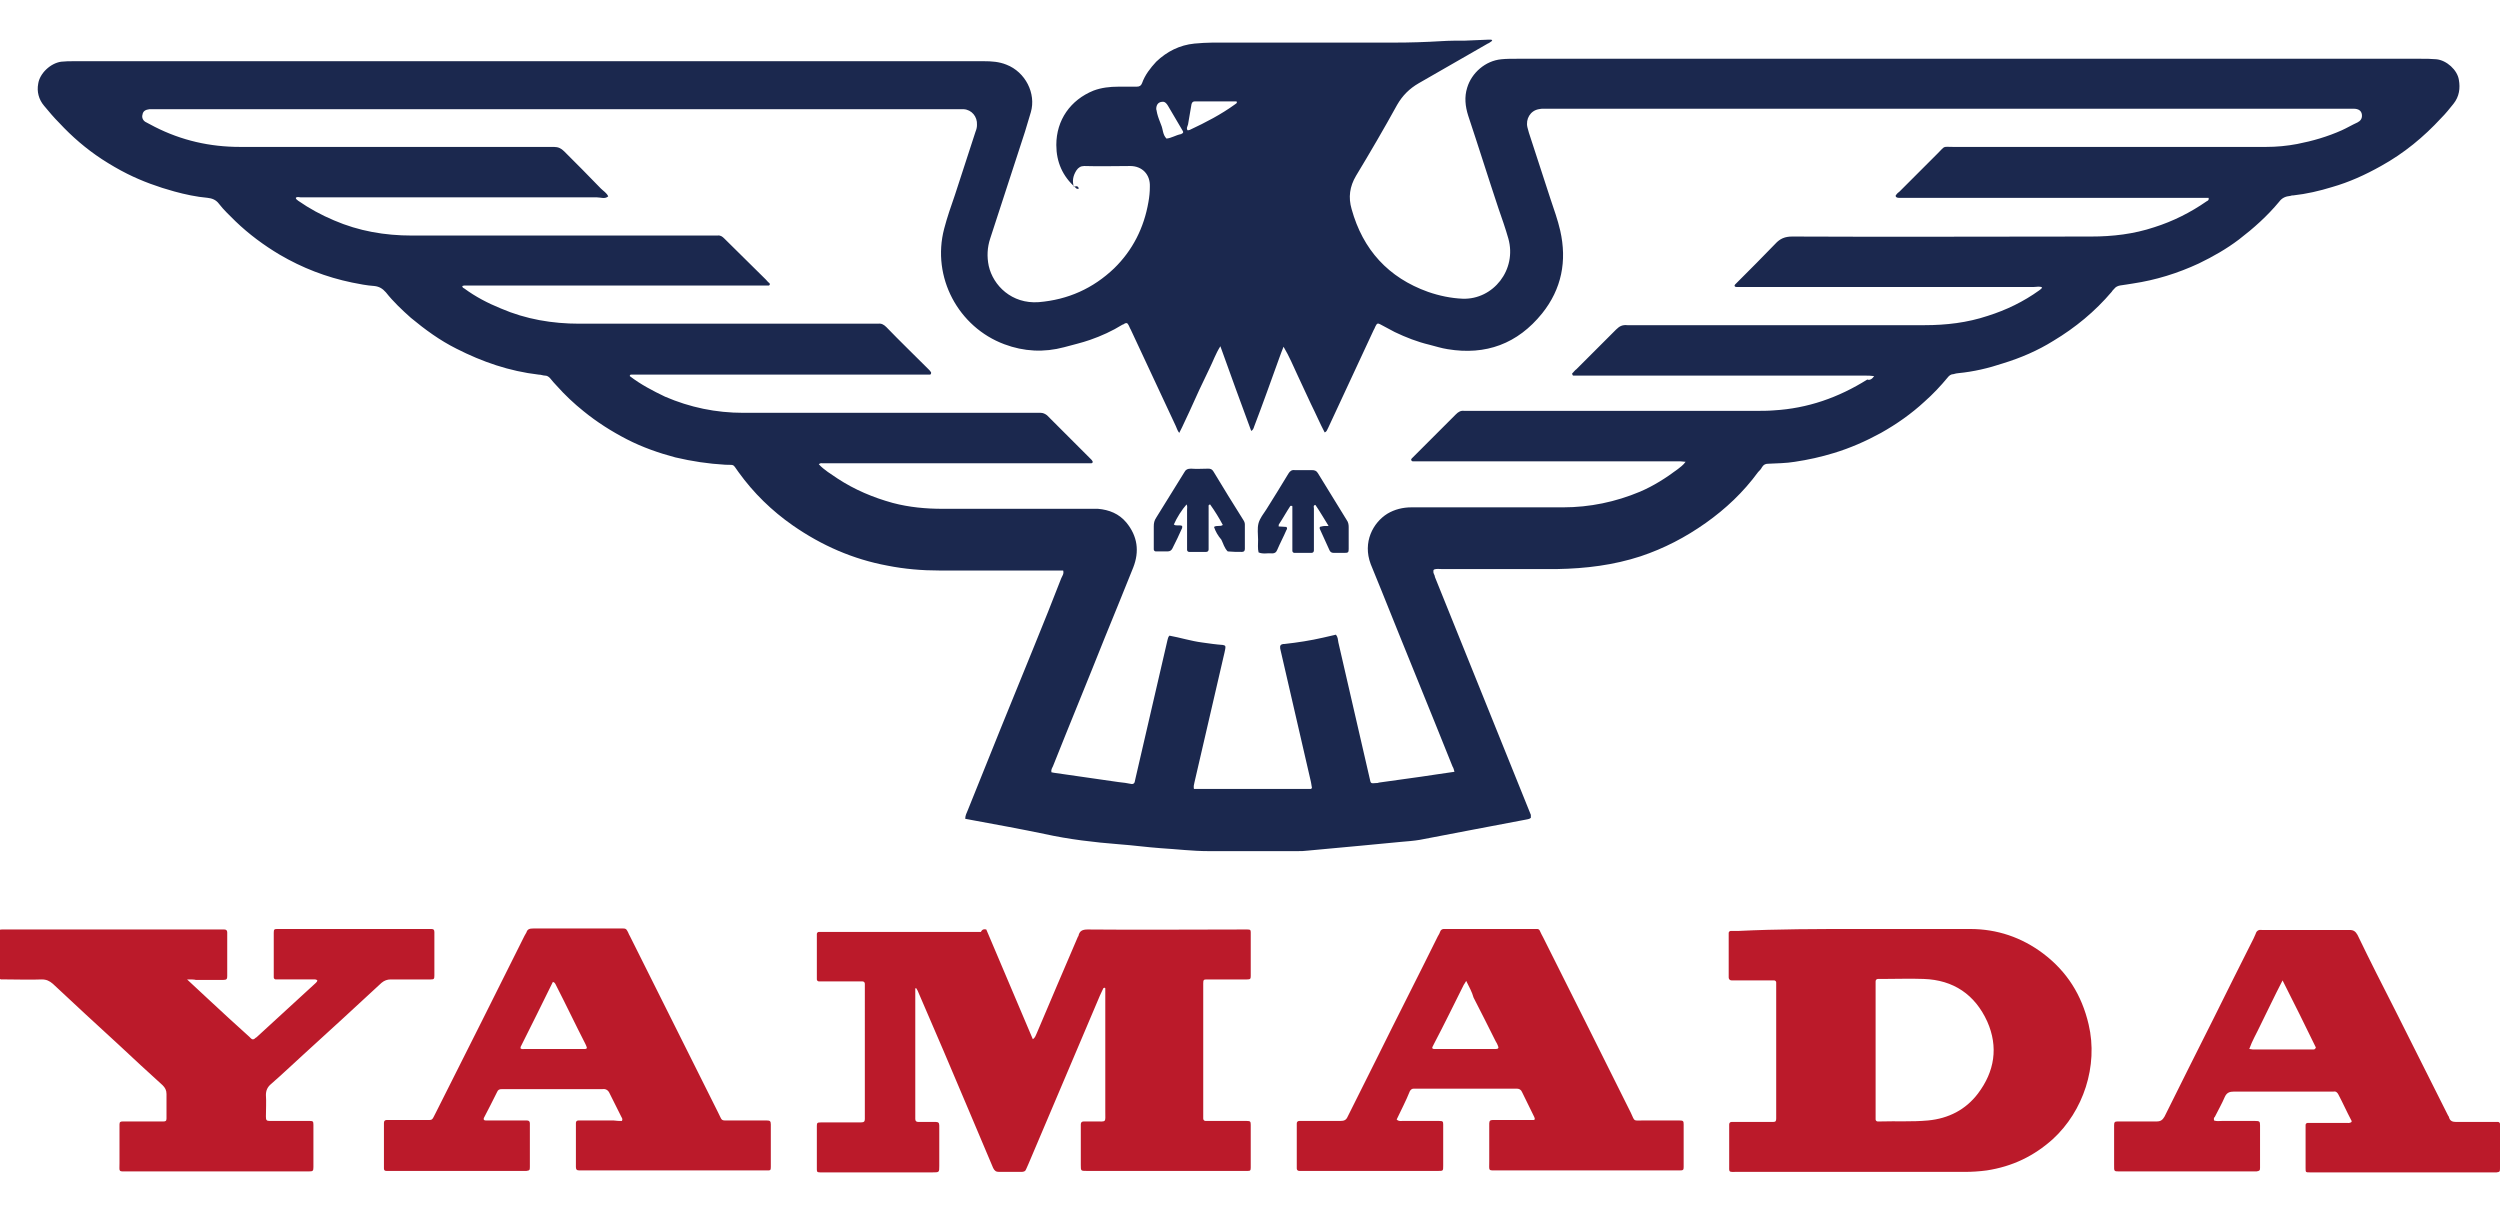
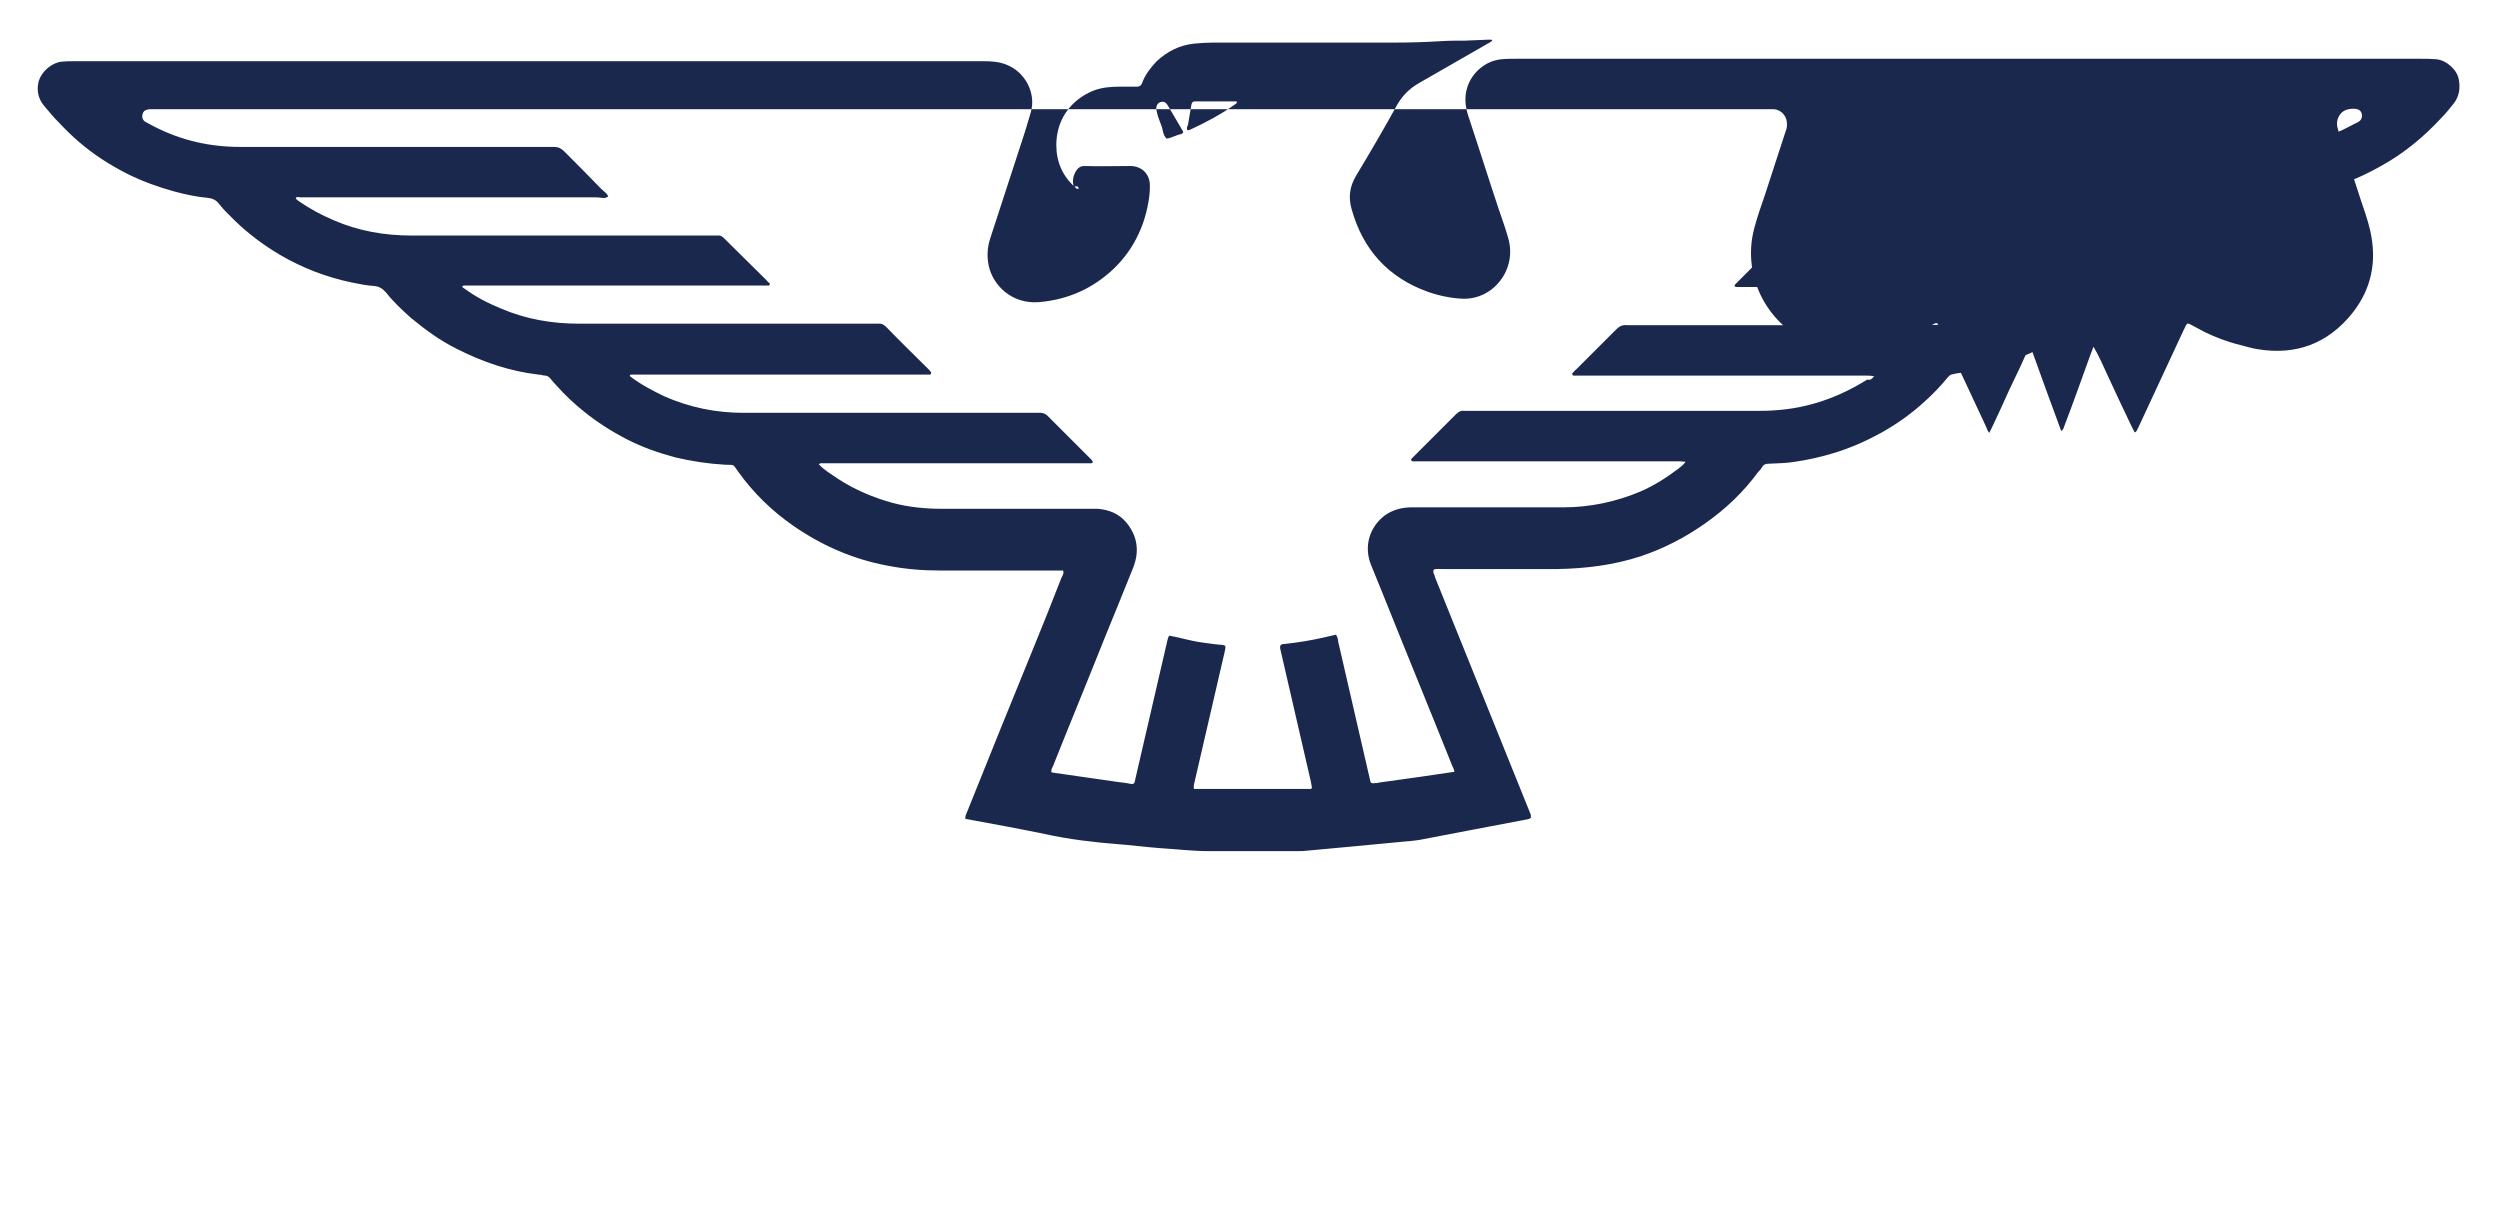
<svg xmlns="http://www.w3.org/2000/svg" id="レイヤー_1" viewBox="0 0 510.5 247">
  <style>.st0{fill:#bb1a2a}.st1{fill:#1b284e}</style>
-   <path d="M201.4 189.8c3.2 7.5 6.3 14.9 9.5 22.4.5-.3.6-.8.8-1.2 2.8-6.6 5.6-13.2 8.4-19.7 0 0 0-.1.1-.1.2-1.1.8-1.4 1.9-1.4 10.6.1 21.2 0 31.8 0h.8c.6 0 .7.1.7.6v8.9c0 .6-.1.7-.8.7H246.4c-.6 0-.7.1-.7.8v27.6c0 .3.2.5.5.5h8.4c.7 0 .8.1.8.8v8.7c0 .6-.1.7-.6.7h-32.9c-1.2 0-1.2 0-1.2-1.2v-7.7-.6c0-.4.2-.6.6-.6h2.3c2.4 0 2.1.3 2.1-2v-24.2-1l-.1-.1c-.1 0-.2 0-.3.1-.2.5-.5 1-.7 1.5-4.9 11.5-9.7 22.9-14.6 34.4-.1.3-.3.6-.4.9-.2.6-.5.7-1.1.7H204c-.6 0-.9-.2-1.2-.8-1.7-4.1-3.5-8.2-5.2-12.3-3.3-7.8-6.6-15.6-10-23.4-.1-.3-.3-.7-.5-1h-.1c-.1 0-.1 0-.1.1v26.6c0 .4.2.6.6.6h2.4c2.1 0 1.9-.2 1.9 1.9v7.1c0 1.3 0 1.3-1.4 1.3H167.5c-.6 0-.7-.1-.7-.6v-8.9c0-.6.1-.7.8-.7h7.3c1.9 0 1.7.1 1.7-1.7V202v-1.1c0-.3-.2-.5-.5-.5H167.2c-.2 0-.4-.2-.4-.4v-.8-7.7-.8c0-.2.2-.4.4-.4h33.1c.3-.6.7-.6 1.1-.5zM379.2 189.7h23.1c5.5 0 10.5 1.7 14.9 5 4.9 3.7 7.9 8.5 9.3 14.5 2 8.5-1.1 17.7-7.3 23.4-3.9 3.5-8.3 5.6-13.5 6.4-1.5.2-3 .3-4.5.3h-46.5c-1.8 0-1.6.2-1.6-1.5v-7.1-1.1c0-.3.2-.5.5-.5h8.5c.5 0 .6-.2.6-.7v-.5-26.5-.8c0-.2-.2-.4-.4-.4h-8.7c-.4 0-.6-.3-.6-.6v-.6-7.7-.8c0-.2.2-.4.4-.4h1.5c8.2-.4 16.3-.4 24.3-.4zm3.8 24.7V228.6c0 .2.2.4.4.4h.6c3.2-.1 6.4.1 9.7-.2 4.2-.4 7.7-2.2 10.2-5.5 3.4-4.5 4.2-9.5 1.9-14.7-2.5-5.5-6.9-8.5-13-8.7-2.7-.1-5.5 0-8.2 0h-1.1c-.3 0-.5.2-.5.5v14zM38.2 200c1.6 1.5 3 2.8 4.3 4 2.8 2.6 5.6 5.2 8.4 7.7l.3.3c.3.3.5.3.8.1.1-.1.2-.2.4-.3 4-3.7 8.1-7.4 12.1-11.1.1-.1.3-.3.3-.5-.3-.3-.7-.2-1.1-.2h-7.4c-.2 0-.4-.2-.4-.4v-.5-8.6c0-.7.1-.8.7-.8H87c1.9 0 1.7-.2 1.7 1.7v7.8c0 .7-.1.8-.7.8h-8.2c-.7 0-1.3.2-1.9.7-5.3 4.9-10.6 9.8-15.9 14.6-2.2 2-4.4 4.1-6.7 6.1-.7.6-1 1.3-1 2.2.1 1.4 0 2.9 0 4.4 0 .7.1.9.8.9h8.2c.6 0 .7.1.7.8v8.6c0 .8-.1.9-.9.9h-37c-2 0-1.7.2-1.7-1.7v-6.8-1.1c0-.5.2-.6.7-.6H33.4c.4 0 .6-.1.6-.6v-.5-4.5c0-.8-.3-1.3-.8-1.8-3-2.7-6-5.5-9-8.3-4.5-4.1-8.9-8.2-13.4-12.4-.7-.6-1.3-.9-2.3-.9-2.4.1-4.7 0-7.1 0H.3c-.3 0-.5-.2-.5-.5v-.3-8.7c0-.6.1-.7.6-.7H45.8c.4 0 .6.2.6.6v8.9c0 .6-.1.8-.8.8H40c-.4-.1-.9-.1-1.8-.1zM285.2 228.6c.4.4.8.3 1.1.3h7.6c.7 0 .8.1.8.7v8.4c0 1.1 0 1.1-1 1.1h-28.4c-.3 0-.5-.2-.5-.5v-.5-8.1-.6c0-.3.2-.5.5-.5h8.4c.8 0 1.2-.2 1.5-.9l6-12c4.1-8.3 8.3-16.5 12.4-24.8.2-.3.4-.7.5-1 .1-.3.4-.5.7-.5h19.1c.2 0 .4.1.5.3.2.5.5 1 .7 1.4 6 11.9 11.9 23.8 17.9 35.8.9 1.9.4 1.6 2.6 1.6h7.3c.8 0 .9.1.9.8v8.7c0 .6-.1.7-.8.7h-37.1c-2.1 0-1.8.2-1.8-1.8v-6.6c0-2.1-.2-1.9 1.9-1.9H313.2c.2 0 .2-.2.2-.3 0-.1-.1-.2-.1-.3-.8-1.7-1.7-3.4-2.5-5.1-.2-.5-.6-.7-1.1-.7H288.7c-.4 0-.6.2-.8.5-.8 2-1.8 3.9-2.7 5.8zm14.2-28.3c-.2.4-.4.6-.5.8-2 4-4 8.1-6.1 12.1l-.3.6c-.1.2 0 .4.3.4H305.5c.4 0 .6-.2.4-.6-.1-.3-.3-.7-.5-1-1.5-3-3-6-4.5-8.9-.3-1.1-.9-2.2-1.5-3.4zM127 228.9c.2-.4 0-.6-.1-.8l-2.4-4.8c-.3-.7-.8-1-1.5-.9h-20.5c-.5 0-.8.1-1 .6-.9 1.8-1.8 3.6-2.7 5.3-.1.3 0 .5.4.5h8.4c.4 0 .6.2.6.6v8.9c0 .7-.1.7-.7.8H78.9c-.3 0-.5-.1-.5-.5v-1-7.3-1c0-.4.2-.6.6-.6H86.7c1.8 0 1.4.2 2.3-1.5 3.1-6.2 6.3-12.5 9.4-18.7l8.7-17.4c.1-.2.3-.5.4-.7.2-.7.7-.8 1.4-.8H127.3c.4 0 .6.1.8.5.2.3.3.7.5 1l18 36c1 1.9.4 1.7 2.6 1.7h7.3c.7 0 .9.1.9.8v8.7c0 .7-.1.7-.8.7h-37.2c-2 0-1.8.2-1.8-1.8v-6.8-1.1c0-.3.2-.5.5-.5H125.3c.7.1 1.2.1 1.7.1zm-14.1-28.4c-2.2 4.5-4.4 8.9-6.6 13.3v.3c.3.2.6.1.9.1h12.3c.3 0 .4-.2.3-.4-.1-.3-.2-.5-.3-.7-2-3.9-3.9-7.9-5.9-11.8-.2-.4-.3-.7-.7-.8zM452.1 228.8c.5.2 1.1.1 1.6.1h6.8c.9 0 1 .1 1 .9v8.7c0 .5-.1.6-.7.7h-27.7c-1.5 0-1.4.1-1.4-1.4v-7.4-.6c0-.6.1-.8.7-.8h8c.8 0 1.2-.3 1.6-1 3.3-6.7 6.7-13.4 10-20 2.7-5.5 5.5-11 8.2-16.4.1-.3.3-.6.4-.9.2-.7.7-.9 1.3-.8h17.9c.8 0 1.2.3 1.6 1 2.5 5.2 5.1 10.3 7.7 15.4 3.6 7.2 7.2 14.3 10.8 21.5.1.1.2.3.2.4.2.7.7.9 1.4.9h8.6c.2 0 .4.2.4.4v9.1c0 .7-.1.7-.7.8h-38.1c-.9 0-.9 0-.9-.9v-8.2-.6c0-.2.2-.4.4-.4h7.9c.4 0 .7.1 1.1-.2 0-.1 0-.3-.1-.4-.9-1.7-1.7-3.5-2.6-5.2-.2-.4-.5-.7-1-.6h-20.3c-.9 0-1.5.2-1.9 1.1-.6 1.4-1.4 2.8-2.1 4.2 0-.2-.2.1-.1.6zm14-28.6c-.9 1.7-1.6 3.2-2.4 4.8-.7 1.5-1.5 3-2.2 4.5-.7 1.5-1.6 3-2.2 4.7.3 0 .5.1.7.1h12.2c.2 0 .5.1.7-.4-2.2-4.5-4.4-9-6.8-13.7z" class="st0" />
  <g>
-     <path d="M220.3 38.5c-.4.2-.6-.1-.7-.2-2.6-2.3-3.9-5.2-3.9-8.7 0-5.1 2.9-9.2 7.6-11.1 1.6-.6 3.3-.8 5.1-.8h3.7c.6 0 .9-.2 1.1-.7.6-1.7 1.7-3.1 2.9-4.4 2.2-2.1 4.8-3.4 7.8-3.7 1.2-.1 2.5-.2 3.7-.2h37.1c3.2 0 6.4-.1 9.7-.3 1.6-.1 3.2-.1 4.8-.1 1.6-.1 3.1-.1 4.7-.2h.6c.1 0 .1.1.2.2 0 0 0 .1-.1.1-.3.2-.5.4-.8.5L289.7 17c-1.9 1.1-3.3 2.5-4.4 4.4-2.7 4.9-5.5 9.7-8.4 14.5-1.3 2.2-1.6 4.4-.9 6.8 2.3 8.3 7.5 14 15.6 16.9 2.3.8 4.7 1.3 7.1 1.4 6.2.2 11.1-5.9 9.3-12.3-.6-2.1-1.3-4.1-2-6.1-2.1-6.3-4.1-12.7-6.2-19-.6-1.9-.8-3.8-.2-5.7.9-3 3.7-5.5 7-5.8 1-.1 2-.1 3.1-.1h184.7c1 0 2 0 3.1.1 2.1.2 4.3 2.2 4.6 4.2.3 1.7.1 3.4-1.1 4.9-.8 1-1.6 2-2.5 2.9-3.6 3.9-7.6 7.2-12.3 9.8-3.2 1.8-6.5 3.3-10 4.3-2.6.8-5.2 1.4-7.9 1.7-.2 0-.4 0-.6.1-1 .1-1.7.4-2.3 1.2-2.4 2.9-5.2 5.4-8.2 7.7-2.5 1.9-5.3 3.5-8.2 4.9-4.3 2-8.8 3.4-13.5 4.1-.8.1-1.7.3-2.6.4-.5.1-.9.3-1.2.7-.2.2-.4.4-.5.6-3.4 4-7.4 7.3-11.9 10-3.2 2-6.7 3.5-10.3 4.6-3 1-6 1.7-9.1 2-.3 0-.6.1-1 .2-.5 0-.9.3-1.2.7-1.4 1.7-3 3.4-4.7 4.9-2.7 2.5-5.7 4.6-8.9 6.4-3.1 1.7-6.3 3.1-9.6 4.1-2.6.8-5.3 1.4-8 1.8-1.8.3-3.6.3-5.5.4-.5 0-.9.2-1.2.7-.2.4-.5.7-.8 1-3 4.1-6.6 7.5-10.7 10.4-4.1 2.9-8.5 5.2-13.3 6.8-5.5 1.8-11.2 2.5-17 2.6h-23.6c-.5 0-1.1-.1-1.6.1 0 .1-.1.1-.1.2v.4c0 .1.1.2.1.3.1.2.2.4.2.6 6.5 16.2 13.1 32.4 19.6 48.6V167c-.3.3-.8.3-1.2.4-7.2 1.4-14.4 2.7-21.5 4.1-1.2.2-2.5.3-3.7.4-2.8.3-5.6.5-8.4.8-3.6.3-7.2.7-10.8 1-.7.1-1.4.1-2.1.1h-18.1c-3.3 0-6.5-.4-9.8-.6-2.8-.2-5.7-.6-8.5-.8-5.1-.4-10.2-1-15.2-2.1-4.8-1-9.7-1.9-14.6-2.8-.5-.1-1-.2-1.6-.3 0-.7.3-1.2.5-1.7 4.5-11.2 9-22.4 13.6-33.6 1.9-4.6 3.7-9.2 5.5-13.8.2-.5.6-.9.4-1.6H191.9c-3.6 0-7.2-.3-10.7-1-7-1.3-13.4-4.1-19.3-8.2-4.3-3-8-6.6-11.1-10.9-1.3-1.8-.7-1.4-2.7-1.5-3.5-.2-6.8-.7-10.2-1.5-3.4-.9-6.8-2.1-9.9-3.7-3.1-1.6-6.1-3.5-8.8-5.7-2-1.6-3.8-3.3-5.5-5.2-.5-.5-.9-1-1.4-1.6-.3-.3-.6-.5-1-.5s-.8-.2-1.3-.2c-6-.7-11.5-2.6-16.8-5.3-3.4-1.7-6.4-3.9-9.3-6.3-1.8-1.6-3.6-3.3-5.1-5.2-.7-.8-1.4-1.2-2.4-1.3-1.5-.1-3-.4-4.5-.7-5.3-1.1-10.2-3-14.8-5.7-3.2-1.9-6.3-4.2-9-6.8-1.2-1.2-2.4-2.3-3.4-3.6-.6-.8-1.4-1.1-2.3-1.2-2.3-.2-4.6-.7-6.8-1.3-3.3-.9-6.6-2.1-9.6-3.6-1.8-.9-3.5-1.9-5.2-3-3.2-2.1-6.1-4.6-8.7-7.4C11 24 10 22.8 9 21.6c-1.1-1.3-1.5-2.9-1.2-4.5.3-2.1 2.5-4.2 4.7-4.5.9-.1 1.7-.1 2.6-.1h185.8c1.6 0 3.1.1 4.6.7 3.9 1.5 6.1 5.9 5 9.7-.4 1.3-.8 2.7-1.2 4-2.4 7.3-4.7 14.5-7.1 21.8-.6 1.8-.7 3.7-.3 5.6.9 4 4.7 7.8 10.2 7.4 6-.5 11.1-2.8 15.4-6.9 3.8-3.7 6.1-8.3 7-13.5.2-1.1.3-2.1.3-3.2.1-2.5-1.6-4.2-4-4.2-3.1 0-6.2.1-9.4 0-.7 0-1.2.3-1.6.9-.7 1.1-.9 2.2-.5 3.4.7-.4.9 0 1 .3zm162.4 38.3c-.7-.1-1.3-.1-1.8-.1h-59.6c-.1 0-.2-.1-.2-.2-.1-.1-.1-.3.1-.4.2-.2.4-.5.7-.7l8.1-8.1c.7-.7 1.3-1 2.3-.9H393c4.4 0 8.7-.5 12.9-1.9 3.8-1.2 7.3-2.9 10.5-5.2.2-.2.5-.3.6-.6-.5-.3-1.1-.1-1.7-.1h-60.7c-.1 0-.3 0-.4-.2 0-.1 0-.2.1-.3l.6-.6c2.5-2.5 5.1-5.1 7.6-7.7 1-1.1 2-1.5 3.5-1.5 20.3.1 40.7 0 61 0 4.4 0 8.7-.5 12.9-1.9 3.8-1.2 7.4-3 10.7-5.3.2-.1.5-.2.4-.7h-63.2c-.2 0-.3 0-.5-.1s-.2-.2-.2-.4c.2-.3.5-.6.8-.8l7.8-7.8c1.6-1.6.9-1.3 3.2-1.3h63.8c2.2 0 4.3-.2 6.4-.6 3.1-.6 6.2-1.5 9.1-2.8 1.1-.5 2.1-1.1 3.2-1.6.6-.3 1-.8.9-1.6-.1-.8-.7-1.2-1.7-1.2H315.2c-.3 0-.6 0-1 .1-1.7.3-2.7 2-2.3 3.7.1.4.2.7.3 1.1 1.5 4.5 2.9 9 4.4 13.5.7 2.1 1.5 4.3 2 6.5 1.4 6.2.3 11.9-3.7 16.9-5 6.2-11.5 8.6-19.3 7.3-1.3-.2-2.5-.6-3.7-.9-2.5-.6-4.8-1.5-7.1-2.6-1-.5-2-1.1-3-1.6-.4-.2-.6-.2-.8.2-.2.3-.3.7-.5 1-3.1 6.7-6.2 13.3-9.3 20-.2.3-.2.7-.7.9-1-1.9-1.8-3.8-2.8-5.8-.9-1.9-1.8-3.9-2.7-5.8-.9-1.9-1.7-3.9-2.9-5.9-.3.8-.6 1.5-.8 2.1-1.7 4.7-3.4 9.5-5.2 14.2-.1.3-.2.7-.6.9-2.1-5.7-4.2-11.4-6.3-17.3-1 1.6-1.5 3.1-2.2 4.5-.7 1.5-1.4 2.9-2.1 4.4-.7 1.5-1.3 2.9-2 4.4-.7 1.4-1.3 2.9-2.1 4.4-.4-.5-.5-1-.7-1.4-3.1-6.6-6.1-13.1-9.2-19.7-.2-.3-.3-.7-.5-1-.2-.4-.4-.4-.8-.2-.1.1-.3.2-.4.2-2.1 1.3-4.3 2.3-6.6 3.1-1.7.6-3.5 1-5.3 1.5-4.1 1.1-8.2.9-12.2-.6-9.4-3.5-14.9-13.7-12.3-23.6.6-2.3 1.4-4.6 2.2-6.9l4.2-12.9c.2-.5.3-.9.3-1.4.1-1.7-1.1-3.1-2.7-3.2H30.5c-.8.1-1.3.4-1.4 1.1-.2.6.1 1.3.8 1.6.6.3 1.1.6 1.7.9C37.1 28.7 42.9 30 49 30h64.1c.9 0 1.5.3 2.1.9 2.5 2.5 5 5 7.5 7.6.5.5 1.2.9 1.5 1.6-.7.6-1.5.2-2.3.2H61.4c-.3 0-.7-.2-1 .1 0 .3.3.4.5.6 2.3 1.6 4.7 2.9 7.3 4 5.1 2.2 10.4 3.1 15.9 3.1h62.4c.6-.1 1 .2 1.4.6 2.8 2.8 5.7 5.6 8.5 8.4.2.2.4.5.7.7.1.1.1.2.1.3-.1.1-.1.2-.2.2H94.8c-.1 0-.3.1-.4.1 0 .3.2.4.4.5 2.3 1.7 4.8 3 7.5 4.1 5.1 2.2 10.5 3.1 16 3.1h61c.7-.1 1.2.2 1.7.7 2.8 2.9 5.7 5.7 8.6 8.6.2.2.4.4.5.6.1.1 0 .5-.2.5H129.2c-.2 0-.6-.1-.6.3 2.2 1.7 4.7 3 7.2 4.2 5.1 2.2 10.4 3.3 16 3.3h60.7c.5 0 .9.2 1.3.5l9 9c.1.1.2.2.3.4.1.2 0 .3-.2.4h-54.8c-.3 0-.6-.1-.9.2 1.1 1.2 2.5 2 3.8 2.9 3.5 2.3 7.3 3.9 11.3 5 3.4.9 6.8 1.2 10.2 1.2h31.7c2.3.2 4.3 1 5.8 2.8 2.3 2.8 2.7 5.9 1.4 9.2-1.9 4.8-3.9 9.6-5.8 14.3-3.5 8.8-7.1 17.5-10.6 26.3-.2.4-.4.7-.3 1.2.2 0 .3.1.5.1 4.4.6 8.8 1.3 13.2 1.9.9.1 1.8.2 2.7.4.3 0 .5-.1.6-.4.1-.3.1-.6.2-.9 2.2-9.4 4.3-18.7 6.5-28.1.1-.3.1-.6.4-.9 2.2.4 4.4 1.1 6.7 1.4 1.4.2 2.8.4 4.2.5.5.1.6.2.5.8-.2 1.1-.5 2.1-.7 3.1-1.9 8.1-3.7 16.1-5.6 24.2-.1.4-.2.8-.1 1.3h23.9s.1 0 .1-.1c0 0 .1-.1.1-.2-.1-.3-.1-.7-.2-1.1-2.1-9-4.1-17.9-6.2-26.9-.1-.3-.1-.5-.1-.8 0-.1.1-.3.3-.4.2-.1.4-.1.6-.1 2.7-.3 5.3-.7 7.9-1.3.9-.2 1.8-.4 2.6-.6.4.5.4 1 .5 1.6 2.1 9.3 4.3 18.5 6.4 27.8.2 1 .2 1 1.3.9.2 0 .4 0 .6-.1 2.9-.4 5.7-.8 8.6-1.2 2.2-.3 4.5-.7 6.8-1-.1-.4-.2-.8-.4-1.1-4.8-12-9.7-23.9-14.5-35.9-.7-1.8-1.5-3.6-2.2-5.4-1.7-4.5.5-8.5 3.4-10.3 1.5-.9 3.2-1.3 4.9-1.3h31c5.4 0 10.7-1.1 15.7-3.2 2.8-1.2 5.3-2.8 7.7-4.6.5-.4 1.1-.8 1.6-1.5-.7-.1-1.3-.1-1.9-.1h-53.8c-.1 0-.2 0-.3-.2-.1-.2 0-.3.1-.4l.3-.3 8.7-8.7c.5-.5 1-.8 1.7-.7h59.5c1.2 0 2.5 0 3.7-.1 6.9-.4 13.2-2.6 19.1-6.3.5.2 1-.1 1.4-.7zM242.5 26.6c.2 0 .3 0 .5-.1 3.2-1.5 6.3-3.1 9.2-5.2.2-.2.5-.2.3-.6H244c-.4 0-.6.2-.7.6-.2 1.4-.5 2.7-.7 4.1-.1.4-.4.8-.1 1.2zm-6.4-4.3c.1.2.1.6.2.9.2.8.5 1.5.8 2.3.4.9.3 2 1.1 2.8 1-.1 1.9-.7 2.9-.9.1 0 .1 0 .2-.1.3-.1.4-.3.2-.6l-3-5.1c-.1-.1-.1-.2-.2-.3-.3-.4-.6-.6-1.1-.5-.7.1-1.1.6-1.1 1.5z" class="st1" />
-     <path d="M247.9 107.6c.6-.4 1.2 0 1.8-.4-.8-1.5-1.6-2.8-2.6-4.2-.4.1-.3.3-.3.5V112.2c0 .3-.2.5-.5.5h-3.5c-.2 0-.4-.2-.4-.4v-1.1-7.1c0-.4.1-.7-.1-1.1-.9 1-2 2.7-2.6 4.1.5.4 1.1 0 1.7.3v.4c-.6 1.4-1.3 2.8-2 4.2-.2.4-.5.6-1 .6H236c-.2 0-.4-.2-.4-.4v-.8-3.9c0-.7.1-1.2.5-1.8 1.9-3.1 3.8-6.1 5.7-9.2.3-.6.7-.8 1.4-.8 1.2.1 2.4 0 3.5 0 .5 0 .8.1 1.1.6 2 3.3 4 6.6 6.1 9.9.2.3.3.6.3.9v5c0 .4-.2.6-.6.6-1 0-1.9 0-2.9-.1-.7-.7-.9-1.6-1.3-2.4-.7-.8-1.2-1.7-1.5-2.6zM271.3 107.4c-1-1.6-1.8-3-2.7-4.3-.5.1-.3.5-.3.7v8.6c0 .3-.2.5-.5.5h-3.5c-.2 0-.4-.2-.4-.4v-1.1-6.8-1.1c0-.1 0-.2-.1-.2h-.3c-.8 1.2-1.5 2.5-2.3 3.7-.1.1-.1.3-.1.5.6 0 1.1.1 1.6.1.2.3.1.5 0 .6-.6 1.4-1.3 2.7-1.9 4.1-.2.5-.5.7-1 .7-.9-.1-1.9.2-2.8-.2-.2-.8-.1-1.7-.1-2.6 0-1.1-.2-2.3.1-3.4.3-1 1-1.9 1.6-2.8 1.5-2.4 3-4.8 4.5-7.3.3-.5.7-.8 1.3-.7h3.5c.5 0 .9.1 1.2.6 2 3.2 3.9 6.4 5.9 9.6.3.4.4.9.4 1.4v4.5c0 .7-.1.8-.9.8h-2.1c-.4 0-.7-.1-.9-.5-.7-1.5-1.3-2.9-2-4.4-.1-.3 0-.5.4-.5.3-.1.7-.1 1.4-.1z" class="st1" />
+     <path d="M220.3 38.5c-.4.2-.6-.1-.7-.2-2.6-2.3-3.9-5.2-3.9-8.7 0-5.1 2.9-9.2 7.6-11.1 1.6-.6 3.3-.8 5.1-.8h3.7c.6 0 .9-.2 1.1-.7.6-1.7 1.7-3.1 2.9-4.4 2.2-2.1 4.8-3.4 7.8-3.7 1.2-.1 2.5-.2 3.7-.2h37.1c3.2 0 6.4-.1 9.7-.3 1.6-.1 3.2-.1 4.8-.1 1.6-.1 3.1-.1 4.7-.2h.6c.1 0 .1.1.2.2 0 0 0 .1-.1.1-.3.2-.5.4-.8.5L289.7 17c-1.9 1.1-3.3 2.5-4.4 4.4-2.7 4.9-5.5 9.7-8.4 14.5-1.3 2.2-1.6 4.4-.9 6.8 2.3 8.3 7.5 14 15.6 16.9 2.3.8 4.7 1.3 7.1 1.4 6.2.2 11.1-5.9 9.3-12.3-.6-2.1-1.3-4.1-2-6.1-2.1-6.3-4.1-12.7-6.2-19-.6-1.9-.8-3.8-.2-5.7.9-3 3.7-5.5 7-5.8 1-.1 2-.1 3.1-.1h184.7c1 0 2 0 3.1.1 2.1.2 4.3 2.2 4.6 4.2.3 1.7.1 3.4-1.1 4.9-.8 1-1.6 2-2.5 2.9-3.6 3.9-7.6 7.2-12.3 9.8-3.2 1.8-6.5 3.3-10 4.3-2.6.8-5.2 1.4-7.9 1.7-.2 0-.4 0-.6.1-1 .1-1.7.4-2.3 1.2-2.4 2.9-5.2 5.4-8.2 7.7-2.5 1.9-5.3 3.5-8.2 4.9-4.3 2-8.8 3.4-13.5 4.1-.8.1-1.7.3-2.6.4-.5.1-.9.3-1.2.7-.2.2-.4.4-.5.6-3.4 4-7.4 7.3-11.9 10-3.2 2-6.7 3.5-10.3 4.6-3 1-6 1.7-9.1 2-.3 0-.6.1-1 .2-.5 0-.9.3-1.2.7-1.4 1.7-3 3.4-4.7 4.9-2.7 2.5-5.7 4.6-8.9 6.4-3.1 1.7-6.3 3.1-9.6 4.1-2.6.8-5.3 1.4-8 1.8-1.8.3-3.6.3-5.5.4-.5 0-.9.2-1.2.7-.2.4-.5.7-.8 1-3 4.1-6.6 7.5-10.7 10.4-4.1 2.9-8.5 5.2-13.3 6.8-5.5 1.8-11.2 2.5-17 2.6h-23.6c-.5 0-1.1-.1-1.6.1 0 .1-.1.1-.1.2v.4c0 .1.1.2.1.3.1.2.2.4.2.6 6.5 16.2 13.1 32.4 19.6 48.6V167c-.3.3-.8.3-1.2.4-7.2 1.4-14.4 2.7-21.5 4.1-1.2.2-2.5.3-3.7.4-2.8.3-5.6.5-8.4.8-3.6.3-7.2.7-10.8 1-.7.1-1.4.1-2.1.1h-18.1c-3.3 0-6.5-.4-9.8-.6-2.8-.2-5.7-.6-8.5-.8-5.1-.4-10.2-1-15.2-2.1-4.8-1-9.7-1.9-14.6-2.8-.5-.1-1-.2-1.6-.3 0-.7.3-1.2.5-1.7 4.5-11.2 9-22.4 13.6-33.6 1.9-4.6 3.7-9.2 5.5-13.8.2-.5.6-.9.4-1.6H191.9c-3.6 0-7.2-.3-10.7-1-7-1.3-13.4-4.1-19.3-8.2-4.3-3-8-6.6-11.1-10.9-1.3-1.8-.7-1.4-2.7-1.5-3.5-.2-6.8-.7-10.2-1.5-3.4-.9-6.8-2.1-9.9-3.7-3.1-1.6-6.1-3.5-8.8-5.7-2-1.6-3.8-3.3-5.5-5.2-.5-.5-.9-1-1.4-1.6-.3-.3-.6-.5-1-.5s-.8-.2-1.3-.2c-6-.7-11.5-2.6-16.8-5.3-3.4-1.7-6.4-3.9-9.3-6.3-1.8-1.6-3.6-3.3-5.1-5.2-.7-.8-1.4-1.2-2.4-1.3-1.5-.1-3-.4-4.5-.7-5.3-1.1-10.2-3-14.8-5.7-3.2-1.9-6.3-4.2-9-6.8-1.2-1.2-2.4-2.3-3.4-3.6-.6-.8-1.4-1.1-2.3-1.2-2.3-.2-4.6-.7-6.8-1.3-3.3-.9-6.6-2.1-9.6-3.6-1.8-.9-3.5-1.9-5.2-3-3.2-2.1-6.1-4.6-8.7-7.4C11 24 10 22.8 9 21.6c-1.1-1.3-1.5-2.9-1.2-4.5.3-2.1 2.5-4.2 4.7-4.5.9-.1 1.7-.1 2.6-.1h185.8c1.6 0 3.1.1 4.6.7 3.9 1.5 6.1 5.9 5 9.7-.4 1.3-.8 2.7-1.2 4-2.4 7.3-4.7 14.5-7.1 21.8-.6 1.8-.7 3.7-.3 5.6.9 4 4.7 7.8 10.2 7.4 6-.5 11.1-2.8 15.4-6.9 3.8-3.7 6.1-8.3 7-13.5.2-1.1.3-2.1.3-3.2.1-2.5-1.6-4.2-4-4.2-3.1 0-6.2.1-9.4 0-.7 0-1.2.3-1.6.9-.7 1.1-.9 2.2-.5 3.4.7-.4.9 0 1 .3zm162.4 38.3c-.7-.1-1.3-.1-1.8-.1h-59.6c-.1 0-.2-.1-.2-.2-.1-.1-.1-.3.1-.4.2-.2.4-.5.7-.7l8.1-8.1c.7-.7 1.3-1 2.3-.9H393c4.4 0 8.7-.5 12.9-1.9 3.8-1.2 7.3-2.9 10.5-5.2.2-.2.5-.3.6-.6-.5-.3-1.1-.1-1.7-.1h-60.7c-.1 0-.3 0-.4-.2 0-.1 0-.2.1-.3l.6-.6c2.5-2.5 5.1-5.1 7.6-7.7 1-1.1 2-1.5 3.5-1.5 20.3.1 40.7 0 61 0 4.4 0 8.7-.5 12.9-1.9 3.8-1.2 7.4-3 10.7-5.3.2-.1.5-.2.4-.7h-63.2c-.2 0-.3 0-.5-.1s-.2-.2-.2-.4c.2-.3.5-.6.8-.8l7.8-7.8c1.6-1.6.9-1.3 3.2-1.3h63.8c2.2 0 4.3-.2 6.4-.6 3.1-.6 6.2-1.5 9.1-2.8 1.1-.5 2.1-1.1 3.2-1.6.6-.3 1-.8.9-1.6-.1-.8-.7-1.2-1.7-1.2c-.3 0-.6 0-1 .1-1.7.3-2.7 2-2.3 3.7.1.4.2.7.3 1.1 1.5 4.5 2.9 9 4.4 13.5.7 2.1 1.5 4.3 2 6.5 1.4 6.2.3 11.9-3.7 16.9-5 6.2-11.5 8.6-19.3 7.3-1.3-.2-2.5-.6-3.7-.9-2.5-.6-4.8-1.5-7.1-2.6-1-.5-2-1.1-3-1.6-.4-.2-.6-.2-.8.2-.2.3-.3.7-.5 1-3.1 6.7-6.2 13.3-9.3 20-.2.3-.2.7-.7.9-1-1.9-1.8-3.8-2.8-5.8-.9-1.9-1.8-3.9-2.7-5.8-.9-1.9-1.7-3.9-2.9-5.9-.3.8-.6 1.5-.8 2.1-1.7 4.7-3.4 9.5-5.2 14.2-.1.3-.2.7-.6.9-2.1-5.7-4.2-11.4-6.3-17.3-1 1.6-1.5 3.1-2.2 4.5-.7 1.5-1.4 2.9-2.1 4.4-.7 1.5-1.3 2.9-2 4.4-.7 1.4-1.3 2.9-2.1 4.4-.4-.5-.5-1-.7-1.4-3.1-6.6-6.1-13.1-9.2-19.7-.2-.3-.3-.7-.5-1-.2-.4-.4-.4-.8-.2-.1.1-.3.2-.4.2-2.1 1.3-4.3 2.3-6.6 3.1-1.7.6-3.5 1-5.3 1.5-4.1 1.1-8.2.9-12.2-.6-9.4-3.5-14.9-13.7-12.3-23.6.6-2.3 1.4-4.6 2.2-6.9l4.2-12.9c.2-.5.3-.9.3-1.4.1-1.7-1.1-3.1-2.7-3.2H30.5c-.8.1-1.3.4-1.4 1.1-.2.6.1 1.3.8 1.6.6.3 1.1.6 1.7.9C37.1 28.7 42.9 30 49 30h64.1c.9 0 1.5.3 2.1.9 2.5 2.5 5 5 7.5 7.6.5.5 1.2.9 1.5 1.6-.7.6-1.5.2-2.3.2H61.4c-.3 0-.7-.2-1 .1 0 .3.3.4.5.6 2.3 1.6 4.7 2.9 7.3 4 5.1 2.2 10.4 3.1 15.9 3.1h62.4c.6-.1 1 .2 1.4.6 2.8 2.8 5.7 5.6 8.5 8.4.2.2.4.5.7.7.1.1.1.2.1.3-.1.1-.1.2-.2.2H94.8c-.1 0-.3.1-.4.1 0 .3.2.4.4.5 2.3 1.7 4.8 3 7.5 4.1 5.1 2.2 10.5 3.1 16 3.1h61c.7-.1 1.2.2 1.7.7 2.8 2.9 5.7 5.7 8.6 8.6.2.2.4.4.5.6.1.1 0 .5-.2.5H129.2c-.2 0-.6-.1-.6.3 2.2 1.7 4.7 3 7.2 4.2 5.1 2.2 10.4 3.3 16 3.3h60.7c.5 0 .9.2 1.3.5l9 9c.1.1.2.2.3.4.1.2 0 .3-.2.4h-54.8c-.3 0-.6-.1-.9.2 1.1 1.2 2.5 2 3.8 2.9 3.5 2.3 7.3 3.9 11.3 5 3.4.9 6.8 1.2 10.2 1.2h31.7c2.3.2 4.3 1 5.8 2.8 2.3 2.8 2.7 5.9 1.4 9.2-1.9 4.8-3.9 9.6-5.8 14.3-3.5 8.8-7.1 17.5-10.6 26.3-.2.4-.4.7-.3 1.2.2 0 .3.1.5.1 4.4.6 8.8 1.3 13.2 1.9.9.1 1.8.2 2.7.4.3 0 .5-.1.6-.4.1-.3.1-.6.2-.9 2.2-9.4 4.3-18.7 6.5-28.1.1-.3.1-.6.4-.9 2.2.4 4.4 1.1 6.7 1.4 1.4.2 2.8.4 4.2.5.5.1.6.2.5.8-.2 1.1-.5 2.1-.7 3.1-1.9 8.1-3.7 16.1-5.6 24.2-.1.4-.2.8-.1 1.3h23.9s.1 0 .1-.1c0 0 .1-.1.1-.2-.1-.3-.1-.7-.2-1.1-2.1-9-4.1-17.9-6.2-26.9-.1-.3-.1-.5-.1-.8 0-.1.1-.3.3-.4.2-.1.4-.1.6-.1 2.7-.3 5.3-.7 7.9-1.3.9-.2 1.8-.4 2.6-.6.4.5.4 1 .5 1.6 2.1 9.3 4.3 18.5 6.4 27.8.2 1 .2 1 1.3.9.2 0 .4 0 .6-.1 2.9-.4 5.7-.8 8.6-1.2 2.2-.3 4.5-.7 6.8-1-.1-.4-.2-.8-.4-1.1-4.8-12-9.7-23.9-14.5-35.9-.7-1.8-1.5-3.6-2.2-5.4-1.7-4.5.5-8.5 3.4-10.3 1.5-.9 3.2-1.3 4.9-1.3h31c5.4 0 10.7-1.1 15.7-3.2 2.8-1.2 5.3-2.8 7.7-4.6.5-.4 1.1-.8 1.6-1.5-.7-.1-1.3-.1-1.9-.1h-53.8c-.1 0-.2 0-.3-.2-.1-.2 0-.3.1-.4l.3-.3 8.7-8.7c.5-.5 1-.8 1.7-.7h59.5c1.2 0 2.5 0 3.7-.1 6.9-.4 13.2-2.6 19.1-6.3.5.2 1-.1 1.4-.7zM242.5 26.6c.2 0 .3 0 .5-.1 3.2-1.5 6.3-3.1 9.2-5.2.2-.2.5-.2.3-.6H244c-.4 0-.6.2-.7.6-.2 1.4-.5 2.7-.7 4.1-.1.4-.4.8-.1 1.2zm-6.4-4.3c.1.2.1.6.2.9.2.8.5 1.5.8 2.3.4.9.3 2 1.1 2.8 1-.1 1.9-.7 2.9-.9.1 0 .1 0 .2-.1.3-.1.4-.3.2-.6l-3-5.1c-.1-.1-.1-.2-.2-.3-.3-.4-.6-.6-1.1-.5-.7.1-1.1.6-1.1 1.5z" class="st1" />
  </g>
</svg>